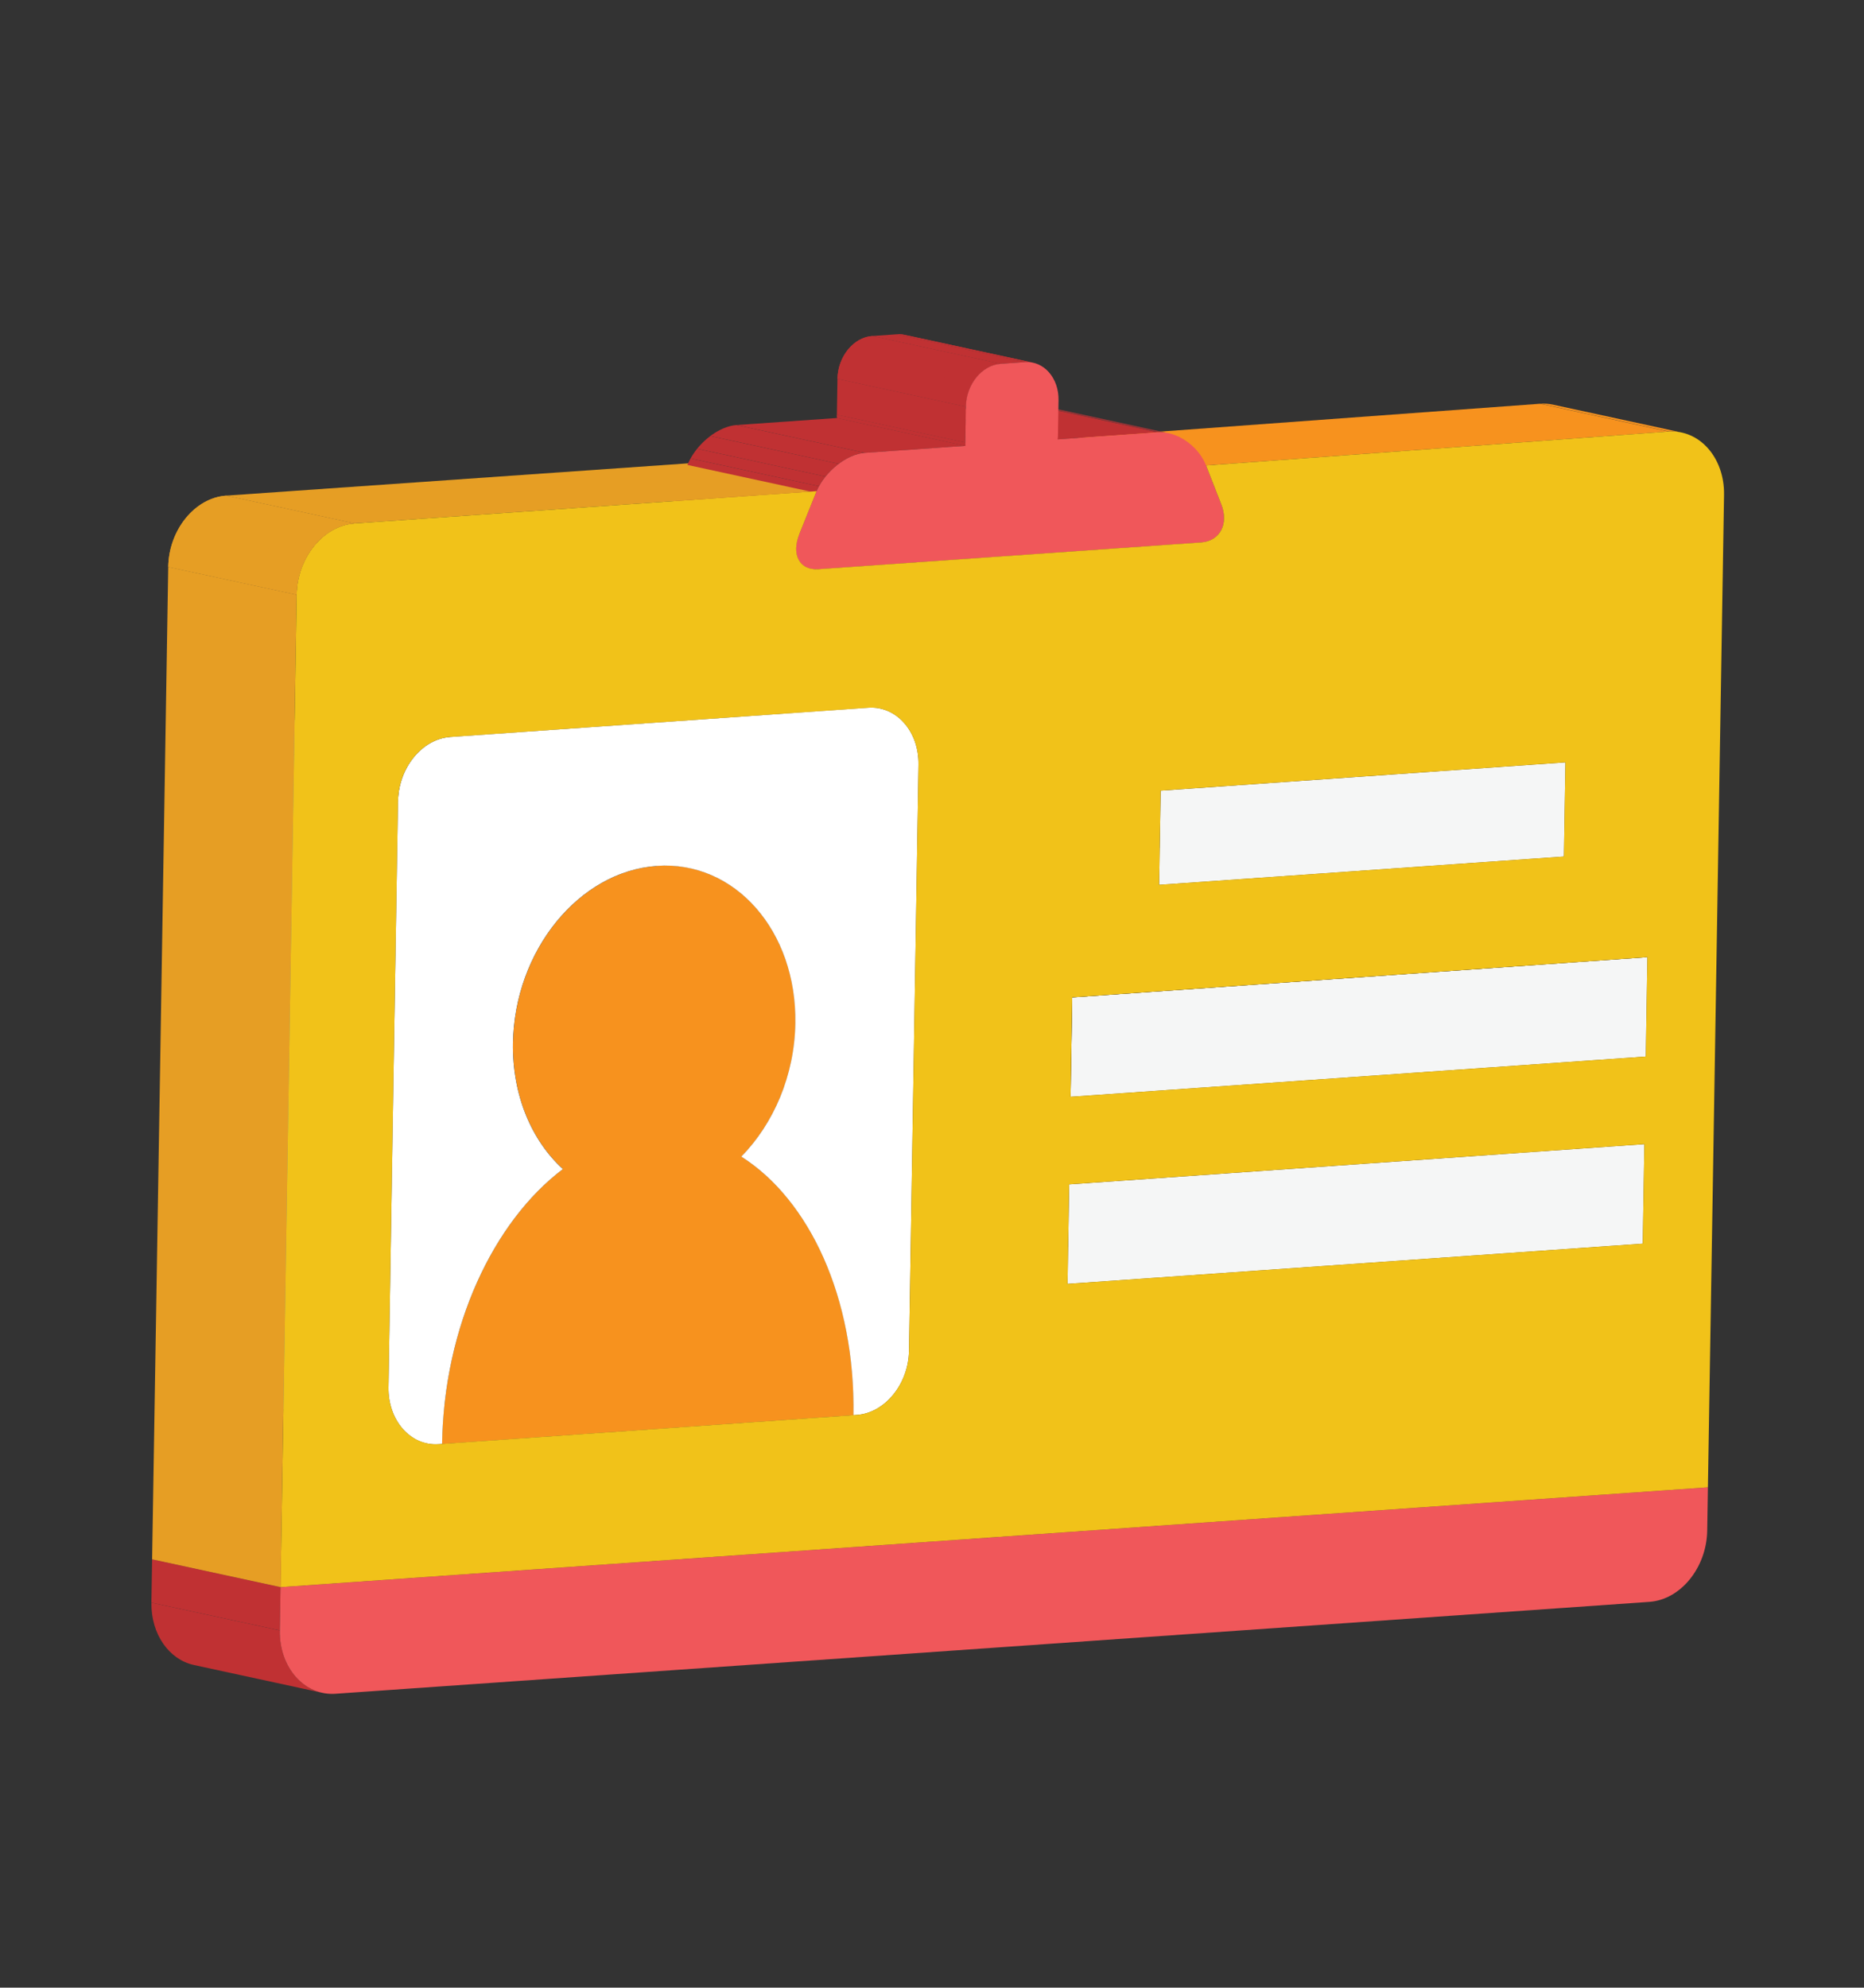
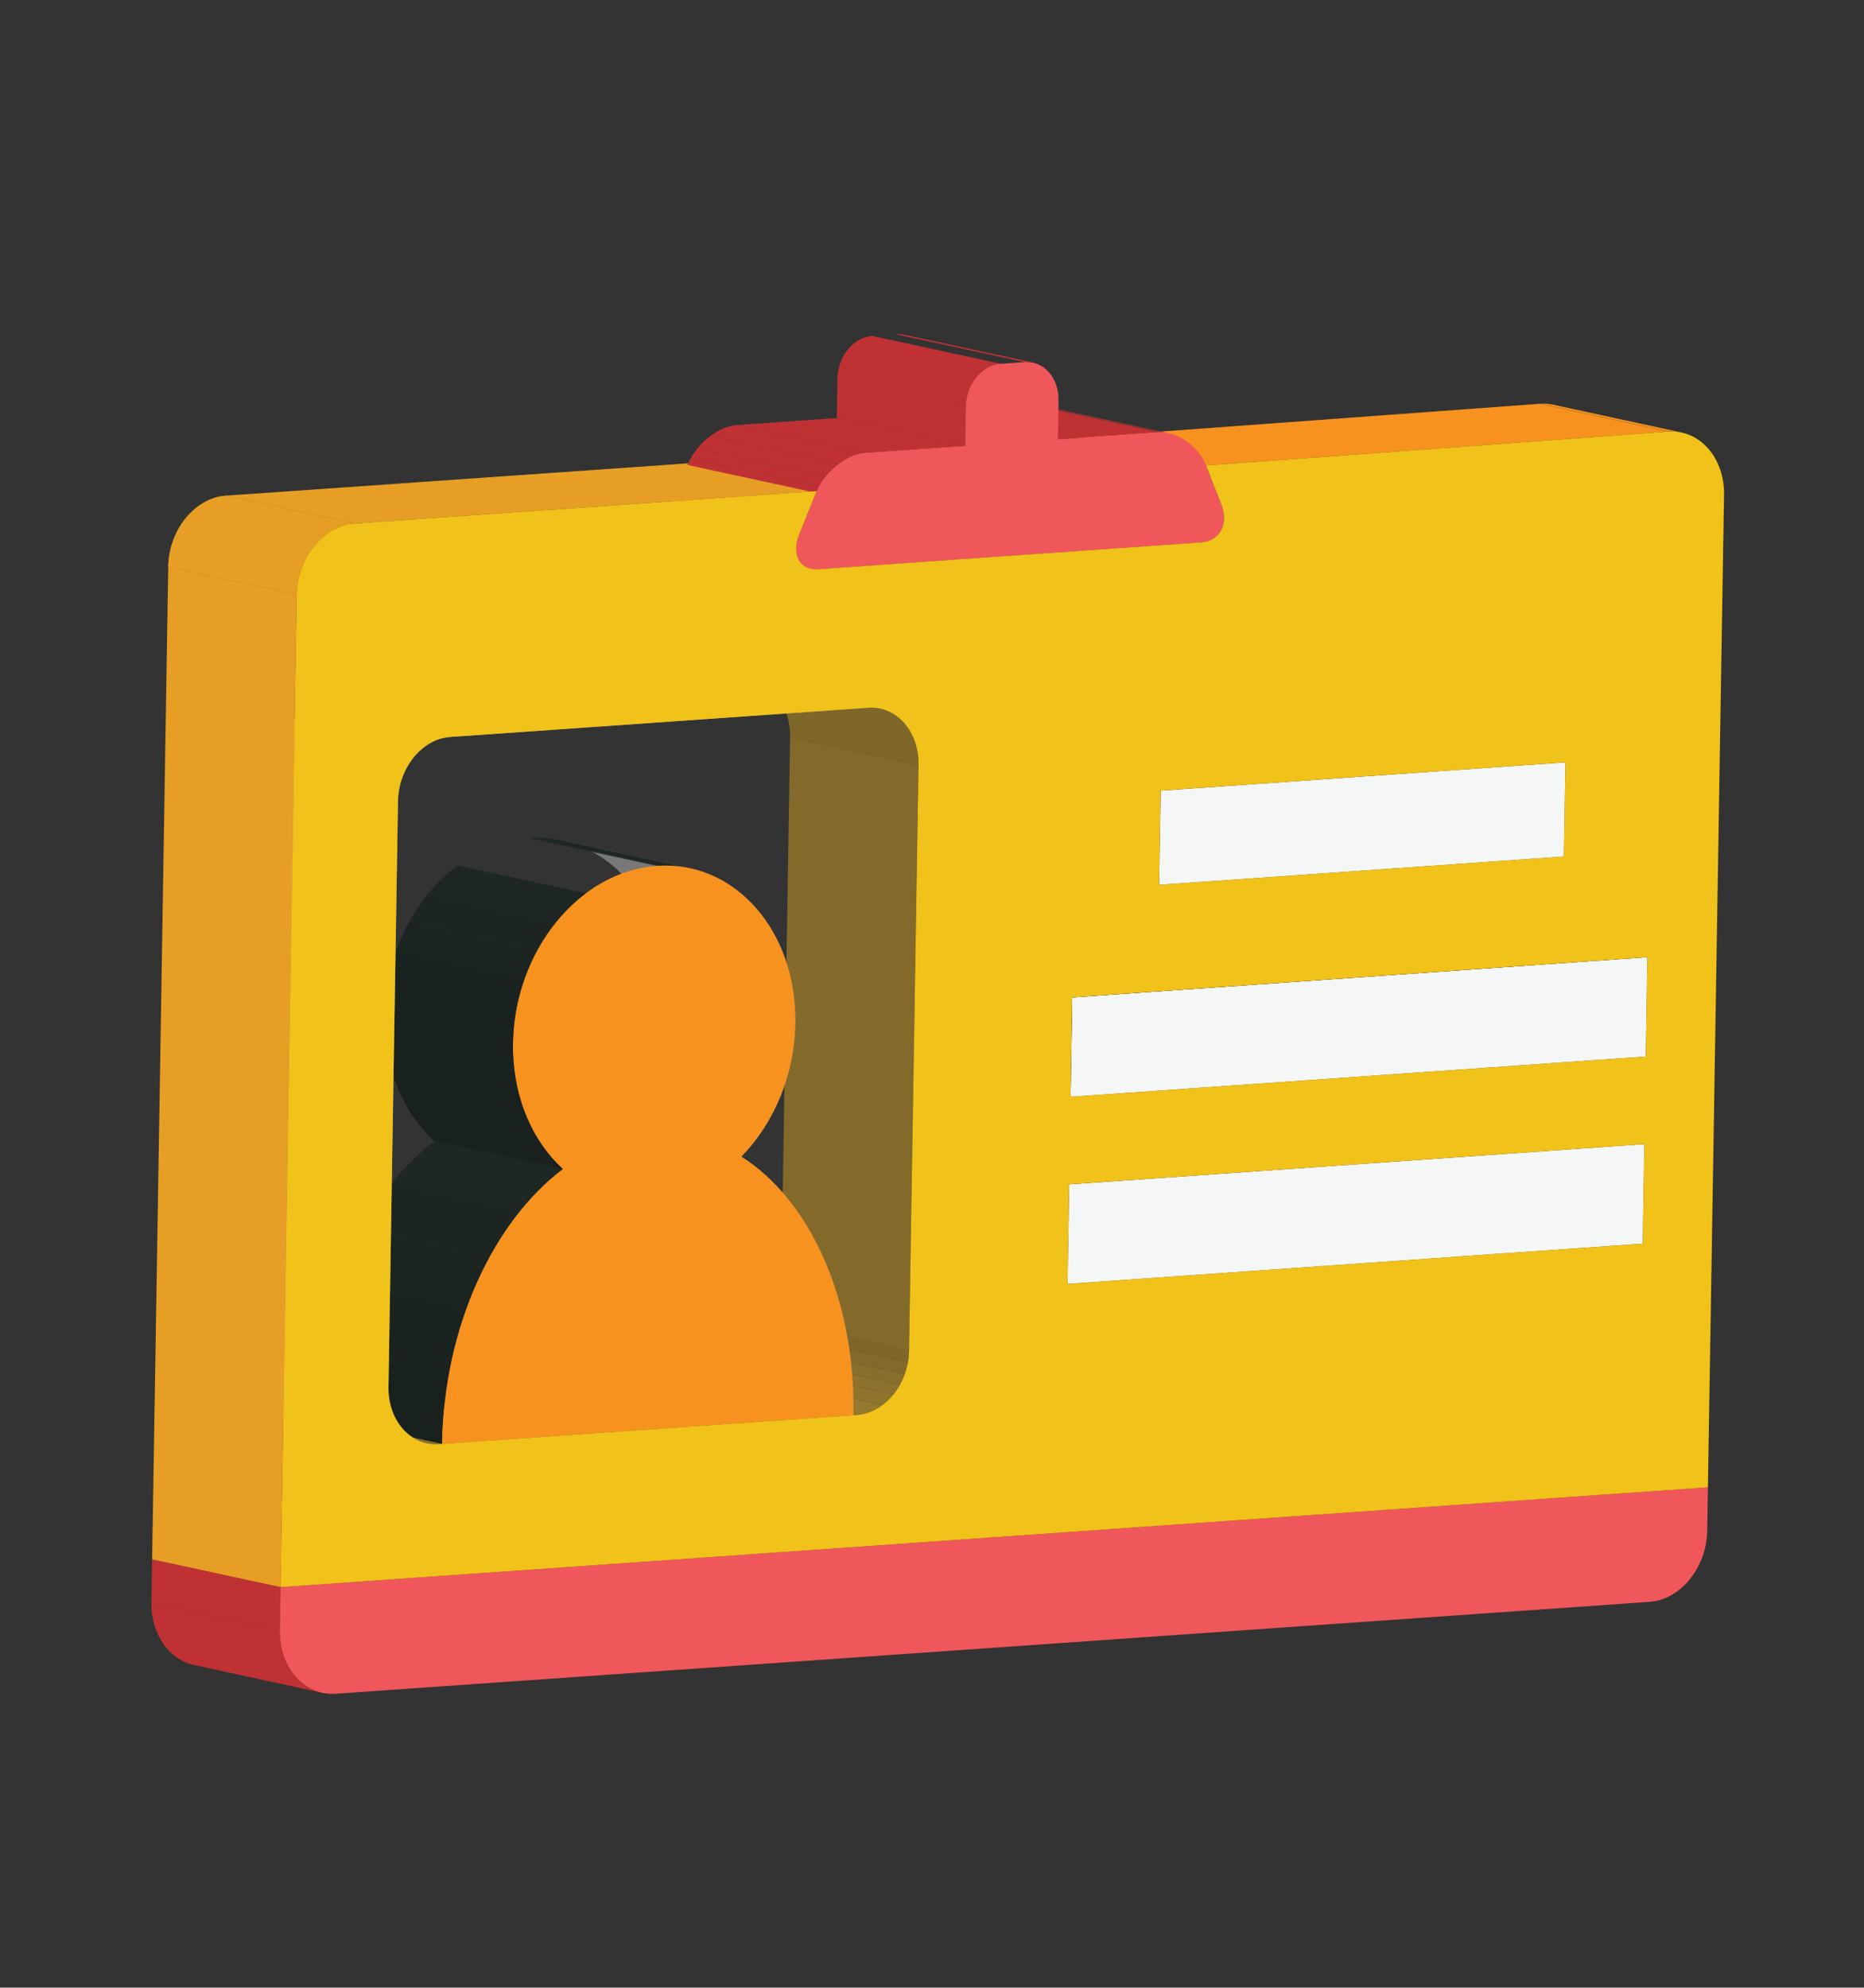
<svg xmlns="http://www.w3.org/2000/svg" xmlns:xlink="http://www.w3.org/1999/xlink" version="1.1" id="Layer_1" x="0px" y="0px" width="151px" height="161px" viewBox="0 0 151 161" enable-background="new 0 0 151 161" xml:space="preserve">
  <rect x="0" y="0" width="151" height="161" fill="#333333" stroke="none" />
  <g>
    <g enable-background="new    ">
      <g>
        <polygon fill="#9C3538" points="80.452,124.519 70.049,122.266 127.954,118.217 138.356,120.47    " />
      </g>
      <g enable-background="new    ">
        <defs>
          <path id="SVGID_1_" enable-background="new    " d="M26.113,137.117l-10.403-2.253c-2.006-0.434-3.485-2.49-3.443-5.052      l10.403,2.252C22.627,134.627,24.107,136.683,26.113,137.117z" />
        </defs>
        <clipPath id="SVGID_2_">
          <use xlink:href="#SVGID_1_" overflow="visible" />
        </clipPath>
        <g clip-path="url(#SVGID_2_)">
          <path fill="#C03133" d="M26.113,137.117l-10.403-2.253c-2.006-0.434-3.485-2.49-3.443-5.052l10.403,2.252      C22.627,134.627,24.107,136.683,26.113,137.117" />
        </g>
      </g>
      <g>
        <polygon fill="#9C3538" points="22.726,128.556 12.323,126.304 70.049,122.266 80.452,124.519    " />
      </g>
      <g>
        <polygon fill="#C03133" points="22.669,132.064 12.266,129.813 12.323,126.304 22.726,128.556    " />
      </g>
      <g>
        <g>
          <path fill="#F0575A" d="M138.356,120.47l-0.057,3.509c-0.048,3-2.154,5.594-4.688,5.771l-53.305,3.728l-53.127,3.715      c-2.525,0.178-4.56-2.128-4.511-5.127l0.057-3.509l57.726-4.037L138.356,120.47z" />
        </g>
      </g>
    </g>
    <g enable-background="new    ">
      <g>
        <polygon fill="#836A2A" points="133.076,100.733 122.673,98.48 122.804,90.422 133.207,92.675    " />
      </g>
      <g>
        <polygon fill="#836A2A" points="133.322,85.579 122.918,83.329 123.049,75.278 133.453,77.528    " />
      </g>
      <g enable-background="new    ">
        <defs>
          <path id="SVGID_3_" enable-background="new    " d="M125.819,32.78l10.403,2.253c-0.343-0.074-0.702-0.103-1.071-0.076      l-10.403-2.253C125.118,32.679,125.477,32.706,125.819,32.78z" />
        </defs>
        <clipPath id="SVGID_4_">
          <use xlink:href="#SVGID_3_" overflow="visible" />
        </clipPath>
        <g clip-path="url(#SVGID_4_)" enable-background="new    ">
          <path fill="#95792D" d="M135.151,34.957l-10.403-2.253c0.017,0,0.032-0.002,0.048-0.002l10.404,2.251      C135.183,34.955,135.167,34.955,135.151,34.957" />
          <path fill="#F7921E" d="M135.2,34.953l-10.404-2.251c0.353-0.021,0.696,0.008,1.023,0.078l10.403,2.253      C135.894,34.961,135.551,34.933,135.2,34.953" />
        </g>
      </g>
      <g>
        <polygon fill="#836A2A" points="126.69,69.376 116.288,67.123 116.411,59.497 126.814,61.75    " />
      </g>
      <g>
        <polygon fill="#967A2D" points="93.899,71.669 83.497,69.417 116.288,67.123 126.69,69.376    " />
      </g>
      <g>
        <polygon fill="#967A2D" points="86.48,103.991 76.077,101.739 122.673,98.48 133.076,100.733    " />
      </g>
      <g>
        <polygon fill="#191918" points="94.024,64.041 83.62,61.791 116.411,59.497 126.814,61.75    " />
      </g>
      <g>
        <polygon fill="#171617" points="93.899,71.669 83.497,69.417 83.62,61.791 94.024,64.041    " />
      </g>
      <g>
        <polygon fill="#F5F6F6" points="126.814,61.75 126.69,69.376 93.899,71.669 94.024,64.041    " />
      </g>
      <g>
        <polygon fill="#171617" points="86.48,103.991 76.077,101.739 76.208,93.681 86.611,95.933    " />
      </g>
      <g>
        <polygon fill="#191918" points="86.611,95.933 76.208,93.681 122.804,90.422 133.207,92.675    " />
      </g>
      <g>
        <polygon fill="#F5F6F6" points="133.207,92.675 133.076,100.733 86.48,103.991 86.611,95.933    " />
      </g>
      <g enable-background="new    ">
        <defs>
          <path id="SVGID_5_" enable-background="new    " d="M97.301,43.936l-10.403-2.253c1.516-0.105,2.253-1.486,1.636-3.068      l10.404,2.252C99.555,42.449,98.817,43.83,97.301,43.936z" />
        </defs>
        <clipPath id="SVGID_6_">
          <use xlink:href="#SVGID_5_" overflow="visible" />
        </clipPath>
        <g clip-path="url(#SVGID_6_)" enable-background="new    ">
          <path fill="#95792D" d="M97.301,43.936l-10.403-2.253c0.441-0.029,0.816-0.169,1.112-0.39l10.402,2.253      C98.118,43.765,97.743,43.904,97.301,43.936" />
          <path fill="#90752C" d="M98.413,43.546L88.01,41.293c0.118-0.089,0.226-0.19,0.317-0.306l10.403,2.252      C98.638,43.353,98.533,43.457,98.413,43.546" />
          <path fill="#8C722C" d="M98.731,43.239l-10.403-2.252c0.065-0.08,0.123-0.167,0.174-0.258l10.404,2.25      C98.854,43.072,98.795,43.158,98.731,43.239" />
          <path fill="#886F2B" d="M98.906,42.979l-10.404-2.25c0.05-0.09,0.091-0.181,0.126-0.276l10.403,2.25      C98.996,42.8,98.954,42.893,98.906,42.979" />
          <path fill="#836A2A" d="M99.031,42.703l-10.403-2.25c0.04-0.113,0.071-0.23,0.092-0.352l10.403,2.251      C99.101,42.476,99.071,42.592,99.031,42.703" />
-           <path fill="#7E6729" d="M99.123,42.353l-10.403-2.251c0.076-0.446,0.022-0.955-0.186-1.487l10.404,2.252      C99.145,41.399,99.2,41.907,99.123,42.353" />
        </g>
      </g>
      <g>
        <polygon fill="#967A2D" points="86.726,88.838 76.324,86.587 122.918,83.329 133.322,85.579    " />
      </g>
      <g>
        <polygon fill="#7A6428" points="98.938,40.866 88.534,38.614 87.299,35.45 97.703,37.703    " />
      </g>
      <g>
        <polygon fill="#F7921E" points="97.703,37.703 87.299,35.45 124.748,32.704 135.151,34.957    " />
      </g>
      <g>
        <polygon fill="#F5F6F6" points="133.453,77.528 133.322,85.579 86.726,88.838 86.857,80.787    " />
      </g>
      <g>
        <polygon fill="#171617" points="86.726,88.838 76.324,86.587 76.454,78.536 86.857,80.787    " />
      </g>
      <g>
        <polygon fill="#191918" points="86.857,80.787 76.454,78.536 123.049,75.278 133.453,77.528    " />
      </g>
      <g enable-background="new    ">
        <defs>
          <path id="SVGID_7_" enable-background="new    " d="M84.253,32.832c3.468,0.752,6.936,1.501,10.403,2.253      c-0.279-0.062-0.56-0.084-0.834-0.065L83.42,32.768C83.693,32.749,83.974,32.771,84.253,32.832z" />
        </defs>
        <clipPath id="SVGID_8_">
          <use xlink:href="#SVGID_7_" overflow="visible" />
        </clipPath>
        <g clip-path="url(#SVGID_8_)" enable-background="new    ">
          <path fill="#9C3538" d="M93.823,35.02L83.42,32.768c0.012,0,0.022-0.002,0.033-0.002l10.403,2.252      C93.845,35.018,93.834,35.018,93.823,35.02" />
          <path fill="#973336" d="M93.857,35.018l-10.403-2.252c0.263-0.015,0.532,0.009,0.8,0.066l10.403,2.253      C94.388,35.027,94.12,35.003,93.857,35.018" />
        </g>
      </g>
      <g enable-background="new    ">
        <defs>
          <path id="SVGID_9_" enable-background="new    " d="M69.41,114.608l-10.403-2.253c2.282-0.159,4.185-2.501,4.229-5.197      l10.402,2.253C73.594,112.105,71.691,114.449,69.41,114.608z" />
        </defs>
        <clipPath id="SVGID_10_">
          <use xlink:href="#SVGID_9_" overflow="visible" />
        </clipPath>
        <g clip-path="url(#SVGID_10_)" enable-background="new    ">
          <path fill="#95792D" d="M69.41,114.608l-10.403-2.253c0.752-0.052,1.463-0.341,2.08-0.803l10.402,2.252      C70.872,114.265,70.162,114.555,69.41,114.608" />
          <path fill="#90752C" d="M71.489,113.805l-10.402-2.252c0.323-0.243,0.621-0.533,0.886-0.861l10.403,2.253      C72.112,113.272,71.814,113.562,71.489,113.805" />
          <path fill="#8C722C" d="M72.375,112.944l-10.403-2.253c0.197-0.243,0.376-0.509,0.532-0.79l10.403,2.25      C72.751,112.436,72.573,112.701,72.375,112.944" />
          <path fill="#886F2B" d="M72.908,112.151l-10.403-2.25c0.146-0.266,0.274-0.546,0.38-0.837l10.403,2.25      C73.182,111.608,73.054,111.889,72.908,112.151" />
          <path fill="#836A2A" d="M73.288,111.314l-10.403-2.25c0.116-0.319,0.205-0.653,0.265-0.997l10.403,2.253      C73.492,110.664,73.403,110.996,73.288,111.314" />
          <path fill="#7E6729" d="M73.552,110.32l-10.403-2.253c0.052-0.297,0.08-0.599,0.086-0.909l10.402,2.253      C73.633,109.719,73.603,110.023,73.552,110.32" />
        </g>
      </g>
      <g>
        <polygon fill="#C03133" points="85.676,35.59 75.272,33.337 83.42,32.768 93.823,35.02    " />
      </g>
      <g enable-background="new    ">
        <defs>
          <path id="SVGID_11_" enable-background="new    " d="M73.277,27.123l10.403,2.253c-0.205-0.045-0.419-0.06-0.639-0.045      l-10.404-2.253C72.858,27.063,73.073,27.08,73.277,27.123z" />
        </defs>
        <use xlink:href="#SVGID_11_" overflow="visible" fill="#C03133" />
        <clipPath id="SVGID_12_">
          <use xlink:href="#SVGID_11_" overflow="visible" />
        </clipPath>
        <g clip-path="url(#SVGID_12_)" enable-background="new    ">
          <path fill="#C03133" d="M83.042,29.331l-10.404-2.253c0.01,0,0.02-0.002,0.029-0.002l10.403,2.253      C83.06,29.329,83.05,29.331,83.042,29.331" />
          <path fill="#C03133" d="M83.07,29.329l-10.403-2.253c0.21-0.011,0.414,0.006,0.611,0.049l10.402,2.251      C83.485,29.333,83.28,29.316,83.07,29.329" />
        </g>
      </g>
      <g>
        <polygon fill="#836A2A" points="73.637,109.411 63.235,107.158 64.004,59.697 74.409,61.95    " />
      </g>
      <g>
-         <polygon fill="#C03133" points="81.059,29.47 70.657,27.218 72.637,27.078 83.042,29.331    " />
-       </g>
+         </g>
      <g enable-background="new    ">
        <defs>
          <path id="SVGID_13_" enable-background="new    " d="M78.215,36.111l-10.403-2.253c0.001-0.084-0.02-0.169-0.018-0.262      l10.403,2.253C78.197,35.942,78.217,36.025,78.215,36.111z" />
        </defs>
        <use xlink:href="#SVGID_13_" overflow="visible" fill="#C03133" />
        <clipPath id="SVGID_14_">
          <use xlink:href="#SVGID_13_" overflow="visible" />
        </clipPath>
        <g clip-path="url(#SVGID_14_)" enable-background="new    ">
          <path fill="#C03133" d="M78.215,36.111l-10.403-2.253c0.001-0.084-0.02-0.169-0.018-0.262l10.403,2.253      C78.197,35.942,78.217,36.025,78.215,36.111" />
        </g>
      </g>
      <g>
        <polygon fill="#C03133" points="78.198,35.85 67.794,33.597 67.842,30.682 78.246,32.935    " />
      </g>
      <g enable-background="new    ">
        <defs>
          <path id="SVGID_15_" enable-background="new    " d="M78.246,32.935l-10.403-2.253c0.028-1.796,1.298-3.358,2.814-3.464      l10.402,2.252C79.543,29.576,78.274,31.139,78.246,32.935z" />
        </defs>
        <use xlink:href="#SVGID_15_" overflow="visible" fill="#C03133" />
        <clipPath id="SVGID_16_">
          <use xlink:href="#SVGID_15_" overflow="visible" />
        </clipPath>
        <g clip-path="url(#SVGID_16_)" enable-background="new    ">
          <path fill="#C03133" d="M78.246,32.935l-10.403-2.253c0.004-0.206,0.022-0.408,0.058-0.606l10.402,2.252      C78.268,32.526,78.249,32.729,78.246,32.935" />
          <path fill="#C03133" d="M78.302,32.327L67.9,30.075c0.039-0.229,0.099-0.451,0.176-0.662l10.402,2.252      C78.402,31.877,78.342,32.1,78.302,32.327" />
          <path fill="#C03133" d="M78.478,31.665l-10.402-2.252c0.07-0.195,0.156-0.383,0.253-0.559l10.404,2.25      C78.634,31.283,78.549,31.469,78.478,31.665" />
          <path fill="#C03133" d="M78.733,31.104l-10.404-2.25c0.105-0.189,0.224-0.366,0.355-0.529l10.403,2.253      C78.957,30.739,78.836,30.917,78.733,31.104" />
          <path fill="#C03133" d="M79.087,30.578l-10.403-2.253c0.177-0.219,0.375-0.412,0.591-0.573l10.404,2.251      C79.462,30.166,79.263,30.359,79.087,30.578" />
          <path fill="#C03133" d="M79.679,30.003l-10.404-2.251c0.41-0.308,0.883-0.499,1.382-0.534l10.402,2.252      C80.561,29.504,80.089,29.696,79.679,30.003" />
        </g>
      </g>
      <g enable-background="new    ">
        <defs>
          <path id="SVGID_17_" enable-background="new    " d="M60.901,55.141c3.468,0.751,6.936,1.503,10.403,2.253      c1.812,0.391,3.142,2.246,3.104,4.557l-10.404-2.253C64.042,57.39,62.711,55.534,60.901,55.141z" />
        </defs>
        <clipPath id="SVGID_18_">
          <use xlink:href="#SVGID_17_" overflow="visible" />
        </clipPath>
        <g clip-path="url(#SVGID_18_)" enable-background="new    ">
          <path fill="#7E6729" d="M74.409,61.95l-10.404-2.253c0.038-2.308-1.293-4.163-3.104-4.557l10.403,2.253      C73.116,57.784,74.446,59.64,74.409,61.95" />
        </g>
      </g>
      <g enable-background="new    ">
        <defs>
          <path id="SVGID_19_" enable-background="new    " d="M60.901,55.141l10.403,2.253c-0.309-0.067-0.632-0.092-0.965-0.067      l-10.402-2.252C60.269,55.05,60.591,55.074,60.901,55.141z" />
        </defs>
        <clipPath id="SVGID_20_">
          <use xlink:href="#SVGID_19_" overflow="visible" />
        </clipPath>
        <g clip-path="url(#SVGID_20_)" enable-background="new    ">
          <path fill="#8E8D8C" d="M70.339,57.326l-10.402-2.252c0.014-0.002,0.028-0.002,0.043-0.004l10.403,2.252      C70.37,57.322,70.354,57.324,70.339,57.326" />
          <path fill="#898988" d="M70.383,57.322L59.98,55.07c0.316-0.019,0.626,0.007,0.921,0.07l10.403,2.253      C71.008,57.33,70.701,57.304,70.383,57.322" />
        </g>
      </g>
      <g enable-background="new    ">
        <defs>
          <path id="SVGID_21_" enable-background="new    " d="M54.242,95.935c-1.313-1.877-2.865-3.408-4.592-4.503l10.403,2.253      c1.758,1.113,3.333,2.677,4.659,4.604c-2.581-0.572-5.162-1.15-7.743-1.729c2.581,0.579,5.162,1.157,7.743,1.729      c2.834,4.109,4.53,9.855,4.426,16.339l-10.403-2.253C58.841,105.84,57.116,100.052,54.242,95.935      c0.895,0.195,1.791,0.388,2.687,0.583C56.033,96.322,55.136,96.13,54.242,95.935z" />
        </defs>
        <clipPath id="SVGID_22_">
          <use xlink:href="#SVGID_21_" overflow="visible" />
        </clipPath>
        <g clip-path="url(#SVGID_22_)" enable-background="new    ">
          <path fill="#787877" d="M69.138,114.627l-10.403-2.253c0.154-9.517-3.575-17.45-9.085-20.942l10.403,2.253      C65.563,97.176,69.292,105.108,69.138,114.627" />
        </g>
      </g>
      <g enable-background="new    ">
        <defs>
          <path id="SVGID_23_" enable-background="new    " d="M55.242,80.9c3.063,0.664,6.126,1.328,9.188,1.99      c-0.069,4.236-1.769,8.131-4.377,10.794L49.65,91.432c1.957-1.996,3.401-4.687,4.031-7.692c0.821,0.176,1.642,0.354,2.464,0.532      c-0.822-0.178-1.643-0.356-2.464-0.532c0.21-1.004,0.328-2.041,0.346-3.103C54.431,80.726,54.837,80.813,55.242,80.9z       M56.229,83.686l0.208-0.006l0.217-0.004l0.222-0.006l0.227-0.005l0.23-0.006l0.234-0.006l0.236-0.005l0.237-0.006l0.236-0.006      l0.235-0.006l0.234-0.005l0.229-0.008l0.226-0.006l0.221-0.005l0.213-0.006l0.206-0.006l-0.206,0.006l-0.213,0.006l-0.221,0.005      l-0.226,0.006l-0.229,0.008l-0.234,0.005l-0.235,0.006l-0.236,0.006l-0.237,0.006l-0.236,0.005l-0.234,0.006l-0.23,0.006      l-0.227,0.005l-0.222,0.006l-0.217,0.004L56.229,83.686" />
        </defs>
        <clipPath id="SVGID_24_">
          <use xlink:href="#SVGID_23_" overflow="visible" />
        </clipPath>
        <g clip-path="url(#SVGID_24_)" enable-background="new    ">
          <path fill="#898988" d="M60.053,93.685L49.65,91.432c0.315-0.321,0.617-0.662,0.904-1.017l10.404,2.251      C60.67,93.021,60.369,93.361,60.053,93.685" />
          <path fill="#848483" d="M60.958,92.666l-10.404-2.251c0.54-0.67,1.028-1.396,1.457-2.169l10.402,2.252      C61.985,91.272,61.498,91.998,60.958,92.666" />
          <path fill="#80807F" d="M62.414,90.498l-10.402-2.252c0.402-0.728,0.752-1.498,1.043-2.299l10.403,2.252      C63.167,89.001,62.817,89.771,62.414,90.498" />
          <path fill="#7C7C7B" d="M63.458,88.199l-10.403-2.252c0.318-0.88,0.564-1.8,0.729-2.748l10.404,2.252      C64.022,86.399,63.776,87.32,63.458,88.199" />
          <path fill="#787877" d="M64.188,85.451l-10.404-2.252c0.146-0.835,0.229-1.69,0.243-2.563c0.104-6.387-3.54-11.481-8.537-12.563      l10.404,2.253c4.995,1.081,8.64,6.177,8.536,12.563C64.416,83.76,64.333,84.616,64.188,85.451" />
        </g>
      </g>
      <g>
        <polygon fill="#C03133" points="70.068,36.681 59.665,34.428 67.812,33.858 78.215,36.111    " />
      </g>
      <g>
        <polygon fill="#967A2D" points="66.292,46.104 55.889,43.852 86.898,41.683 97.301,43.936    " />
      </g>
      <g enable-background="new    ">
        <defs>
          <path id="SVGID_25_" enable-background="new    " d="M65.687,46.065l-10.403-2.253c0.184,0.041,0.386,0.055,0.605,0.039      l10.402,2.253C66.073,46.119,65.871,46.104,65.687,46.065z" />
        </defs>
        <clipPath id="SVGID_26_">
          <use xlink:href="#SVGID_25_" overflow="visible" />
        </clipPath>
        <g clip-path="url(#SVGID_26_)" enable-background="new    ">
          <path fill="#90752C" d="M65.687,46.065l-10.403-2.253c0.175,0.039,0.367,0.053,0.574,0.041l10.403,2.253      C66.053,46.117,65.861,46.103,65.687,46.065" />
-           <path fill="#95792D" d="M66.261,46.106l-10.403-2.253c0.01,0,0.02-0.002,0.031-0.002l10.402,2.253      C66.282,46.104,66.271,46.104,66.261,46.106" />
        </g>
      </g>
      <g>
        <polygon fill="#973336" points="64.751,43.258 54.349,41.006 55.69,37.66 66.092,39.913    " />
      </g>
      <g>
        <polygon fill="#E69E24" points="28.719,42.399 18.317,40.146 55.746,37.53 66.148,39.783    " />
      </g>
      <g enable-background="new    ">
        <defs>
          <path id="SVGID_27_" enable-background="new    " d="M66.092,39.913L55.69,37.66c0.018-0.043,0.036-0.087,0.056-0.13      c0.708-1.616,2.442-2.998,3.919-3.103l10.403,2.253c-1.478,0.104-3.211,1.484-3.92,3.103      C66.128,39.825,66.11,39.87,66.092,39.913z" />
        </defs>
        <clipPath id="SVGID_28_">
          <use xlink:href="#SVGID_27_" overflow="visible" />
        </clipPath>
        <g clip-path="url(#SVGID_28_)" enable-background="new    ">
          <path fill="#C03133" d="M66.092,39.913L55.69,37.66c0.018-0.043,0.036-0.087,0.056-0.13c0.058-0.136,0.124-0.268,0.197-0.398      l10.402,2.252c-0.072,0.13-0.138,0.264-0.197,0.399C66.128,39.825,66.11,39.87,66.092,39.913" />
          <path fill="#C03133" d="M66.345,39.384l-10.402-2.252c0.151-0.273,0.33-0.537,0.53-0.785l10.403,2.252      C66.676,38.848,66.497,39.111,66.345,39.384" />
          <path fill="#C03133" d="M66.876,38.599l-10.403-2.252c0.313-0.388,0.677-0.736,1.066-1.03l10.403,2.253      C67.553,37.86,67.189,38.211,66.876,38.599" />
          <path fill="#C03133" d="M67.943,37.569L57.54,35.316c0.676-0.506,1.43-0.838,2.125-0.889l10.403,2.253      C69.372,36.729,68.619,37.063,67.943,37.569" />
        </g>
      </g>
      <g enable-background="new    ">
        <defs>
          <path id="SVGID_29_" enable-background="new    " d="M65.687,46.065l-10.403-2.253c-1.084-0.233-1.508-1.378-0.935-2.807      l10.402,2.252C64.179,44.687,64.603,45.832,65.687,46.065z" />
        </defs>
        <clipPath id="SVGID_30_">
          <use xlink:href="#SVGID_29_" overflow="visible" />
        </clipPath>
        <g clip-path="url(#SVGID_30_)" enable-background="new    ">
          <path fill="#832D2F" d="M65.687,46.065l-10.403-2.253c-0.891-0.192-1.336-0.998-1.148-2.074l10.403,2.253      C64.351,45.065,64.796,45.872,65.687,46.065" />
          <path fill="#882E31" d="M64.539,43.991l-10.403-2.253c0.034-0.19,0.088-0.394,0.163-0.601l10.402,2.252      C64.626,43.598,64.573,43.798,64.539,43.991" />
          <path fill="#8D3032" d="M64.701,43.39l-10.402-2.252c0.016-0.043,0.032-0.088,0.051-0.132l10.402,2.252      C64.734,43.303,64.717,43.346,64.701,43.39" />
        </g>
      </g>
      <g>
        <g>
          <path fill="#F0575A" d="M83.042,29.331c1.516-0.105,2.736,1.282,2.708,3.078l-0.048,2.915c-0.002,0.093-0.018,0.18-0.025,0.266      l8.146-0.57c1.478-0.104,3.171,1.039,3.828,2.559c0.018,0.041,0.035,0.084,0.052,0.125l1.235,3.163      c0.617,1.583-0.121,2.964-1.637,3.069l-31.01,2.169c-1.517,0.105-2.21-1.175-1.54-2.847l1.341-3.345      c0.018-0.043,0.036-0.088,0.056-0.13c0.709-1.618,2.442-2.999,3.92-3.103l8.147-0.569c0.002-0.086-0.019-0.169-0.018-0.262      l0.048-2.915c0.028-1.796,1.298-3.358,2.813-3.465L83.042,29.331z" />
        </g>
      </g>
      <g enable-background="new    ">
        <defs>
          <path id="SVGID_31_" enable-background="new    " d="M52.532,73.817c-1.504-2.978-4.026-5.091-7.041-5.744l10.403,2.253      c3.015,0.652,5.536,2.766,7.04,5.744c-0.661-0.159-1.322-0.317-1.985-0.475c-0.661-0.16-1.323-0.317-1.985-0.476      c0.662,0.158,1.324,0.315,1.985,0.476c0.663,0.157,1.324,0.315,1.985,0.475c0.989,1.956,1.537,4.286,1.496,6.818v0.002      c-3.469-0.749-6.936-1.503-10.403-2.254c3.824,0.82,4.505,0.965,10.393,2.204c-5.888-1.239-6.568-1.384-10.393-2.204      C54.068,78.104,53.52,75.773,52.532,73.817c3.825,0.709,5.766,1.113,6.403,1.245C58.297,74.931,56.357,74.526,52.532,73.817z" />
        </defs>
        <clipPath id="SVGID_32_">
          <use xlink:href="#SVGID_31_" overflow="visible" />
        </clipPath>
        <g clip-path="url(#SVGID_32_)" enable-background="new    ">
          <path fill="#787877" d="M64.188,85.451l-10.404-2.252c0.146-0.835,0.229-1.69,0.243-2.563c0.104-6.387-3.54-11.481-8.537-12.563      l10.404,2.253c4.995,1.081,8.64,6.177,8.536,12.563C64.416,83.76,64.333,84.616,64.188,85.451" />
        </g>
      </g>
      <g enable-background="new    ">
        <defs>
          <path id="SVGID_33_" enable-background="new    " d="M45.49,68.073l10.404,2.253c-0.858-0.186-1.756-0.253-2.682-0.189      l-10.403-2.251C43.735,67.821,44.633,67.888,45.49,68.073z" />
        </defs>
        <clipPath id="SVGID_34_">
          <use xlink:href="#SVGID_33_" overflow="visible" />
        </clipPath>
        <g clip-path="url(#SVGID_34_)" enable-background="new    ">
          <path fill="#1E2824" d="M53.212,70.137l-10.403-2.251c0.041-0.004,0.081-0.006,0.121-0.009l10.404,2.252      C53.293,70.131,53.253,70.135,53.212,70.137" />
          <path fill="#1E2724" d="M53.334,70.129L42.93,67.877c0.884-0.051,1.74,0.019,2.56,0.196l10.404,2.253      C55.074,70.147,54.216,70.079,53.334,70.129" />
        </g>
      </g>
      <g>
        <polygon fill="#967A2D" points="35.532,116.976 25.129,114.726 59.006,112.355 69.41,114.608    " />
      </g>
      <g enable-background="new    ">
        <defs>
          <path id="SVGID_35_" enable-background="new    " d="M34.573,116.909c-3.468-0.752-6.936-1.501-10.404-2.253      c0.309,0.067,0.63,0.091,0.961,0.069l10.402,2.25C35.202,117,34.879,116.976,34.573,116.909z" />
        </defs>
        <clipPath id="SVGID_36_">
          <use xlink:href="#SVGID_35_" overflow="visible" />
        </clipPath>
        <g clip-path="url(#SVGID_36_)" enable-background="new    ">
          <path fill="#90752C" d="M34.573,116.909l-10.404-2.253c0.295,0.065,0.602,0.09,0.917,0.071l10.403,2.252      C35.173,116.998,34.867,116.973,34.573,116.909" />
          <path fill="#95792D" d="M35.489,116.979l-10.403-2.252c0.015,0,0.028-0.002,0.044-0.002l10.402,2.25      C35.518,116.978,35.503,116.978,35.489,116.979" />
        </g>
      </g>
      <g enable-background="new    ">
        <defs>
          <path id="SVGID_37_" enable-background="new    " d="M35.811,116.957l-10.402-2.252c0.154-9.517,4.143-17.991,9.785-22.262      l10.404,2.25C39.955,98.967,35.966,107.438,35.811,116.957z" />
        </defs>
        <clipPath id="SVGID_38_">
          <use xlink:href="#SVGID_37_" overflow="visible" />
        </clipPath>
        <g clip-path="url(#SVGID_38_)" enable-background="new    ">
          <path fill="#19211E" d="M35.811,116.957l-10.402-2.252c0.03-1.859,0.207-3.678,0.513-5.433l10.402,2.252      C36.018,113.28,35.841,115.099,35.811,116.957" />
          <path fill="#1A231F" d="M36.324,111.524l-10.402-2.252c0.339-1.941,0.836-3.804,1.471-5.558l10.403,2.251      C37.161,107.721,36.663,109.584,36.324,111.524" />
          <path fill="#1B2420" d="M37.795,105.966l-10.403-2.251c0.546-1.512,1.194-2.942,1.931-4.271l10.403,2.253      C38.99,103.024,38.342,104.455,37.795,105.966" />
          <path fill="#1D2523" d="M39.726,101.696l-10.403-2.253c0.726-1.31,1.537-2.523,2.42-3.616l10.403,2.251      C41.262,99.173,40.452,100.386,39.726,101.696" />
          <path fill="#1E2724" d="M42.146,98.078l-10.403-2.251c1.055-1.308,2.214-2.447,3.451-3.384l10.404,2.25      C44.359,95.631,43.202,96.77,42.146,98.078" />
        </g>
      </g>
      <g>
        <g>
          <path fill="#F7921E" d="M53.212,70.137c6.316-0.441,11.339,5.27,11.218,12.752c-0.069,4.238-1.768,8.133-4.377,10.796      c5.51,3.491,9.239,11.424,9.085,20.942l-33.327,2.33c0.155-9.519,4.144-17.99,9.787-22.264      c-2.528-2.303-4.113-5.967-4.045-10.205C41.675,77.006,46.896,70.578,53.212,70.137z" />
        </g>
      </g>
      <g enable-background="new    ">
        <defs>
          <path id="SVGID_39_" enable-background="new    " d="M45.598,94.693l-10.404-2.25c-2.527-2.305-4.111-5.97-4.043-10.205      c0.122-7.485,5.342-13.911,11.658-14.353l10.403,2.251c-6.316,0.441-11.537,6.869-11.659,14.352      C41.485,88.727,43.07,92.391,45.598,94.693z" />
        </defs>
        <clipPath id="SVGID_40_">
          <use xlink:href="#SVGID_39_" overflow="visible" />
        </clipPath>
        <g clip-path="url(#SVGID_40_)" enable-background="new    ">
          <path fill="#19211E" d="M45.598,94.693l-10.404-2.25c-2.527-2.305-4.111-5.97-4.043-10.205c0.014-0.867,0.097-1.717,0.24-2.546      l10.403,2.252c-0.145,0.83-0.226,1.68-0.241,2.544C41.485,88.727,43.07,92.391,45.598,94.693" />
          <path fill="#1A231F" d="M41.794,81.944l-10.403-2.252c0.165-0.952,0.413-1.876,0.733-2.761l10.402,2.252      C42.207,80.067,41.96,80.991,41.794,81.944" />
          <path fill="#1B2420" d="M42.527,79.184l-10.402-2.252c0.29-0.804,0.641-1.576,1.045-2.305l10.403,2.252      C43.168,77.608,42.818,78.38,42.527,79.184" />
          <path fill="#1D2523" d="M43.573,76.879l-10.403-2.252c0.429-0.774,0.918-1.499,1.457-2.169L45.03,74.71      C44.49,75.378,44.002,76.105,43.573,76.879" />
          <path fill="#1E2724" d="M45.03,74.71l-10.403-2.252c0.725-0.898,1.541-1.69,2.429-2.354l10.403,2.25      C46.571,73.018,45.754,73.813,45.03,74.71" />
-           <path fill="#1E2824" d="M47.458,72.354l-10.403-2.25c1.702-1.275,3.669-2.073,5.754-2.218l10.403,2.251      C51.127,70.283,49.161,71.081,47.458,72.354" />
        </g>
      </g>
      <g enable-background="new    ">
        <defs>
          <path id="SVGID_41_" enable-background="new    " d="M34.573,116.909c-3.468-0.752-6.936-1.501-10.404-2.253      c-1.808-0.392-3.139-2.245-3.101-4.549l10.402,2.252C31.433,114.662,32.764,116.518,34.573,116.909z" />
        </defs>
        <clipPath id="SVGID_42_">
          <use xlink:href="#SVGID_41_" overflow="visible" />
        </clipPath>
        <g clip-path="url(#SVGID_42_)" enable-background="new    ">
          <path fill="#787877" d="M34.573,116.909l-10.404-2.253c-1.808-0.392-3.139-2.245-3.101-4.549l10.402,2.252      C31.433,114.662,32.764,116.518,34.573,116.909" />
        </g>
      </g>
      <g>
        <polygon fill="#8E8E8D" points="36.462,59.694 26.059,57.441 59.937,55.074 70.339,57.326    " />
      </g>
      <g>
        <polygon fill="#7D7D7C" points="31.47,112.359 21.068,110.107 21.837,62.647 32.241,64.898    " />
      </g>
      <g>
        <g>
-           <path fill="#FFFFFF" d="M70.339,57.326c2.282-0.159,4.112,1.921,4.069,4.624l-0.771,47.461      c-0.043,2.694-1.946,5.038-4.228,5.197l-0.271,0.019c0.154-9.519-3.575-17.451-9.085-20.942      c2.609-2.663,4.308-6.558,4.377-10.796c0.121-7.482-4.901-13.193-11.218-12.752s-11.537,6.869-11.659,14.352      c-0.068,4.238,1.517,7.902,4.045,10.205c-5.644,4.273-9.632,12.745-9.787,22.264l-0.279,0.019      c-2.274,0.16-4.105-1.92-4.062-4.616l0.771-47.461c0.044-2.703,1.947-5.045,4.222-5.204L70.339,57.326z" />
-         </g>
+           </g>
      </g>
      <g enable-background="new    ">
        <defs>
          <path id="SVGID_43_" enable-background="new    " d="M32.241,64.898l-10.403-2.251c0.045-2.703,1.946-5.047,4.222-5.206      l10.403,2.253C34.188,59.854,32.285,62.195,32.241,64.898z" />
        </defs>
        <clipPath id="SVGID_44_">
          <use xlink:href="#SVGID_43_" overflow="visible" />
        </clipPath>
        <g clip-path="url(#SVGID_44_)" enable-background="new    ">
          <path fill="#787877" d="M32.241,64.898l-10.403-2.251c0.006-0.312,0.035-0.617,0.086-0.914l10.404,2.25      C32.276,64.282,32.246,64.589,32.241,64.898" />
          <path fill="#7C7C7B" d="M32.328,63.983l-10.404-2.25c0.061-0.346,0.149-0.68,0.266-1l10.403,2.252      C32.477,63.307,32.387,63.641,32.328,63.983" />
          <path fill="#80807F" d="M32.592,62.985l-10.403-2.252c0.105-0.292,0.234-0.574,0.382-0.839l10.402,2.252      C32.827,62.412,32.699,62.692,32.592,62.985" />
          <path fill="#848483" d="M32.973,62.146l-10.402-2.252c0.156-0.282,0.335-0.548,0.531-0.793l10.403,2.253      C33.308,61.598,33.129,61.865,32.973,62.146" />
          <path fill="#898988" d="M33.505,61.354l-10.403-2.253c0.265-0.328,0.563-0.617,0.886-0.858l10.403,2.252      C34.068,60.736,33.77,61.026,33.505,61.354" />
          <path fill="#8E8D8C" d="M34.391,60.495l-10.403-2.252c0.615-0.46,1.323-0.748,2.071-0.802l10.403,2.253      C35.713,59.746,35.005,60.035,34.391,60.495" />
        </g>
      </g>
      <g>
        <polygon fill="#E69E24" points="22.726,128.556 12.323,126.304 13.628,45.919 24.032,48.17    " />
      </g>
      <g>
        <g>
          <path fill="#F1C219" d="M135.151,34.957c2.533-0.177,4.56,2.128,4.511,5.128l-1.306,80.385l-57.904,4.049l-57.726,4.037      l1.306-80.386c0.048-3.001,2.162-5.595,4.688-5.771l37.429-2.616l-1.396,3.475c-0.67,1.672,0.023,2.952,1.54,2.847l31.01-2.169      c1.516-0.105,2.254-1.486,1.637-3.069l-1.235-3.163L135.151,34.957z M73.637,109.411l0.771-47.461      c0.043-2.703-1.787-4.783-4.069-4.624l-33.877,2.368c-2.274,0.159-4.178,2.501-4.222,5.204l-0.771,47.461      c-0.044,2.696,1.787,4.776,4.062,4.616l33.878-2.367C71.691,114.449,73.594,112.105,73.637,109.411 M133.076,100.733      l0.131-8.059l-46.596,3.258l-0.131,8.059L133.076,100.733 M133.322,85.579l0.131-8.051l-46.596,3.259l-0.131,8.051      L133.322,85.579 M94.024,64.041l-0.125,7.628l32.791-2.293l0.124-7.626L94.024,64.041" />
        </g>
      </g>
      <g enable-background="new    ">
        <defs>
          <path id="SVGID_45_" enable-background="new    " d="M24.032,48.17l-10.403-2.251c0.049-3,2.162-5.595,4.688-5.772l10.402,2.253      C26.194,42.575,24.08,45.169,24.032,48.17z" />
        </defs>
        <use xlink:href="#SVGID_45_" overflow="visible" fill="#E69E24" />
        <clipPath id="SVGID_46_">
          <use xlink:href="#SVGID_45_" overflow="visible" />
        </clipPath>
        <g clip-path="url(#SVGID_46_)" enable-background="new    ">
          <path fill="#E69E24" d="M24.032,48.17l-10.403-2.251c0.005-0.345,0.038-0.683,0.096-1.015l10.403,2.252      C24.07,47.486,24.038,47.826,24.032,48.17" />
          <path fill="#E69E24" d="M24.127,47.156l-10.403-2.252c0.066-0.381,0.165-0.752,0.294-1.106l10.403,2.253      C24.293,46.405,24.194,46.776,24.127,47.156" />
          <path fill="#E69E24" d="M24.421,46.051l-10.403-2.253c0.117-0.322,0.259-0.635,0.422-0.93l10.402,2.253      C24.68,45.416,24.539,45.726,24.421,46.051" />
          <path fill="#E69E24" d="M24.842,45.121L14.44,42.868c0.173-0.312,0.371-0.606,0.59-0.877l10.402,2.252      C25.214,44.515,25.016,44.808,24.842,45.121" />
          <path fill="#E69E24" d="M25.432,44.243L15.03,41.991c0.293-0.364,0.623-0.685,0.982-0.954l10.403,2.253      C26.057,43.559,25.726,43.88,25.432,44.243" />
          <path fill="#E69E24" d="M26.416,43.29l-10.403-2.253c0.684-0.51,1.472-0.831,2.305-0.891l10.402,2.253      C27.887,42.458,27.1,42.777,26.416,43.29" />
        </g>
      </g>
    </g>
  </g>
</svg>